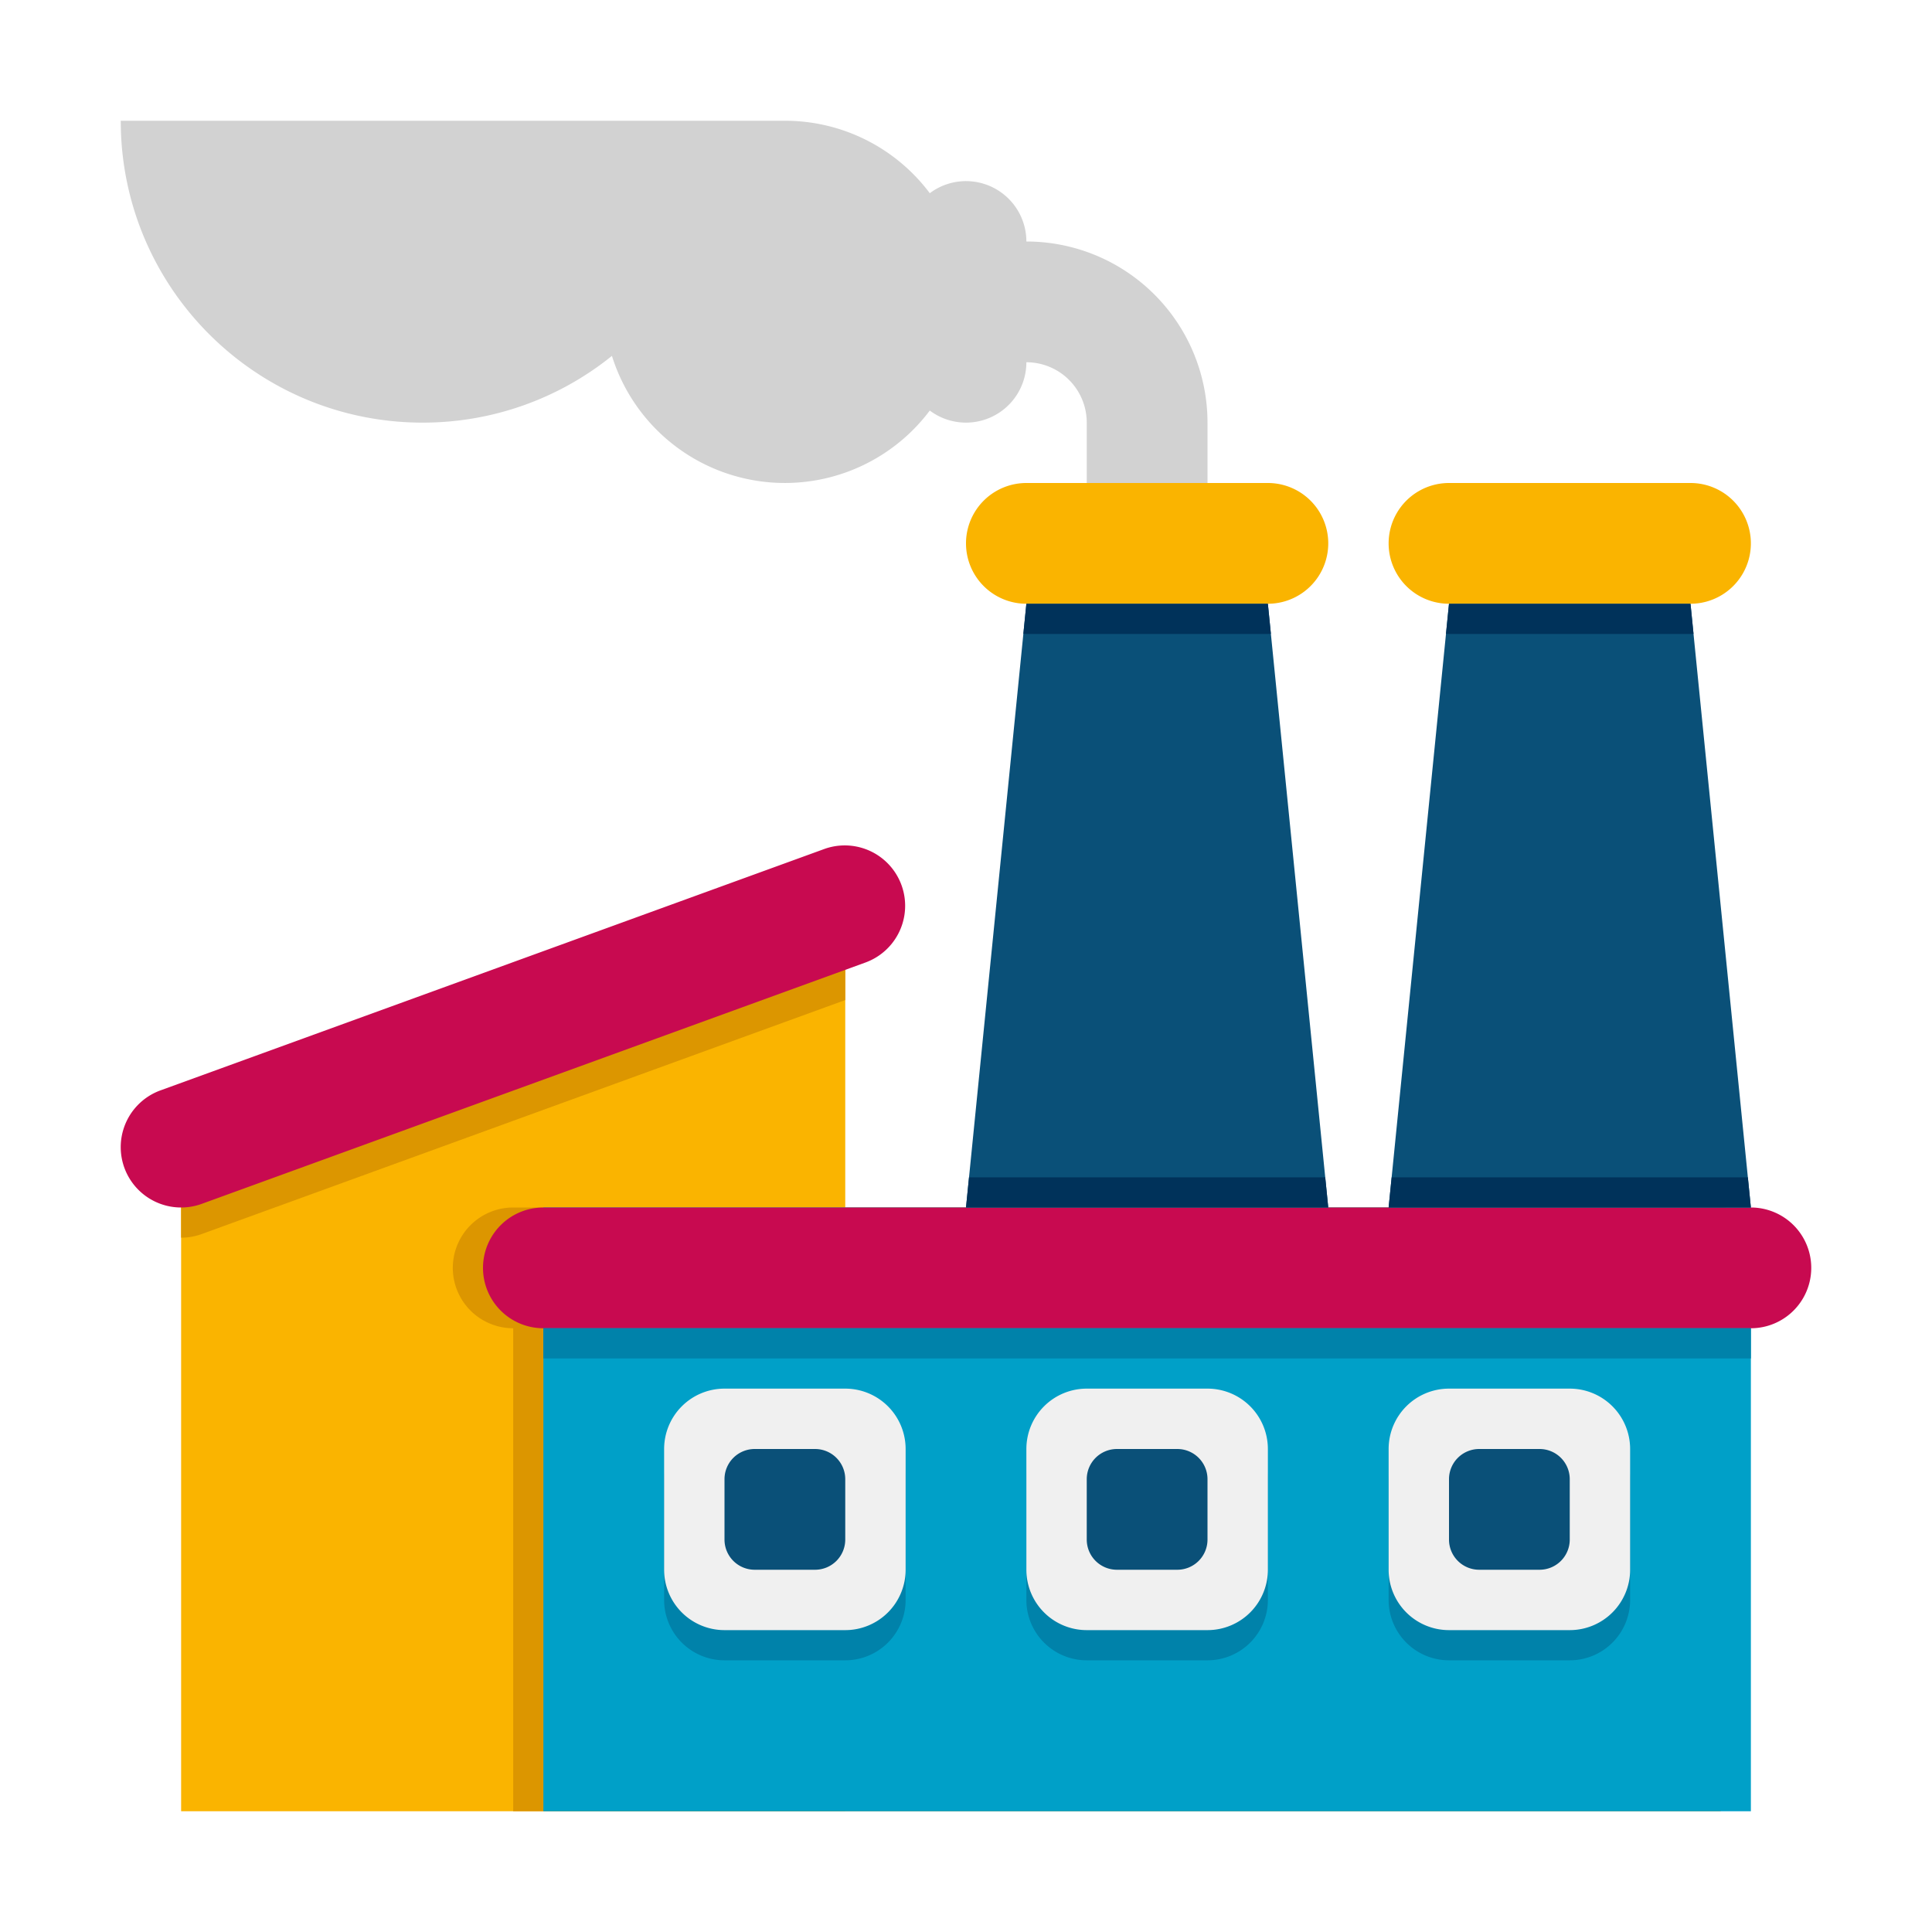
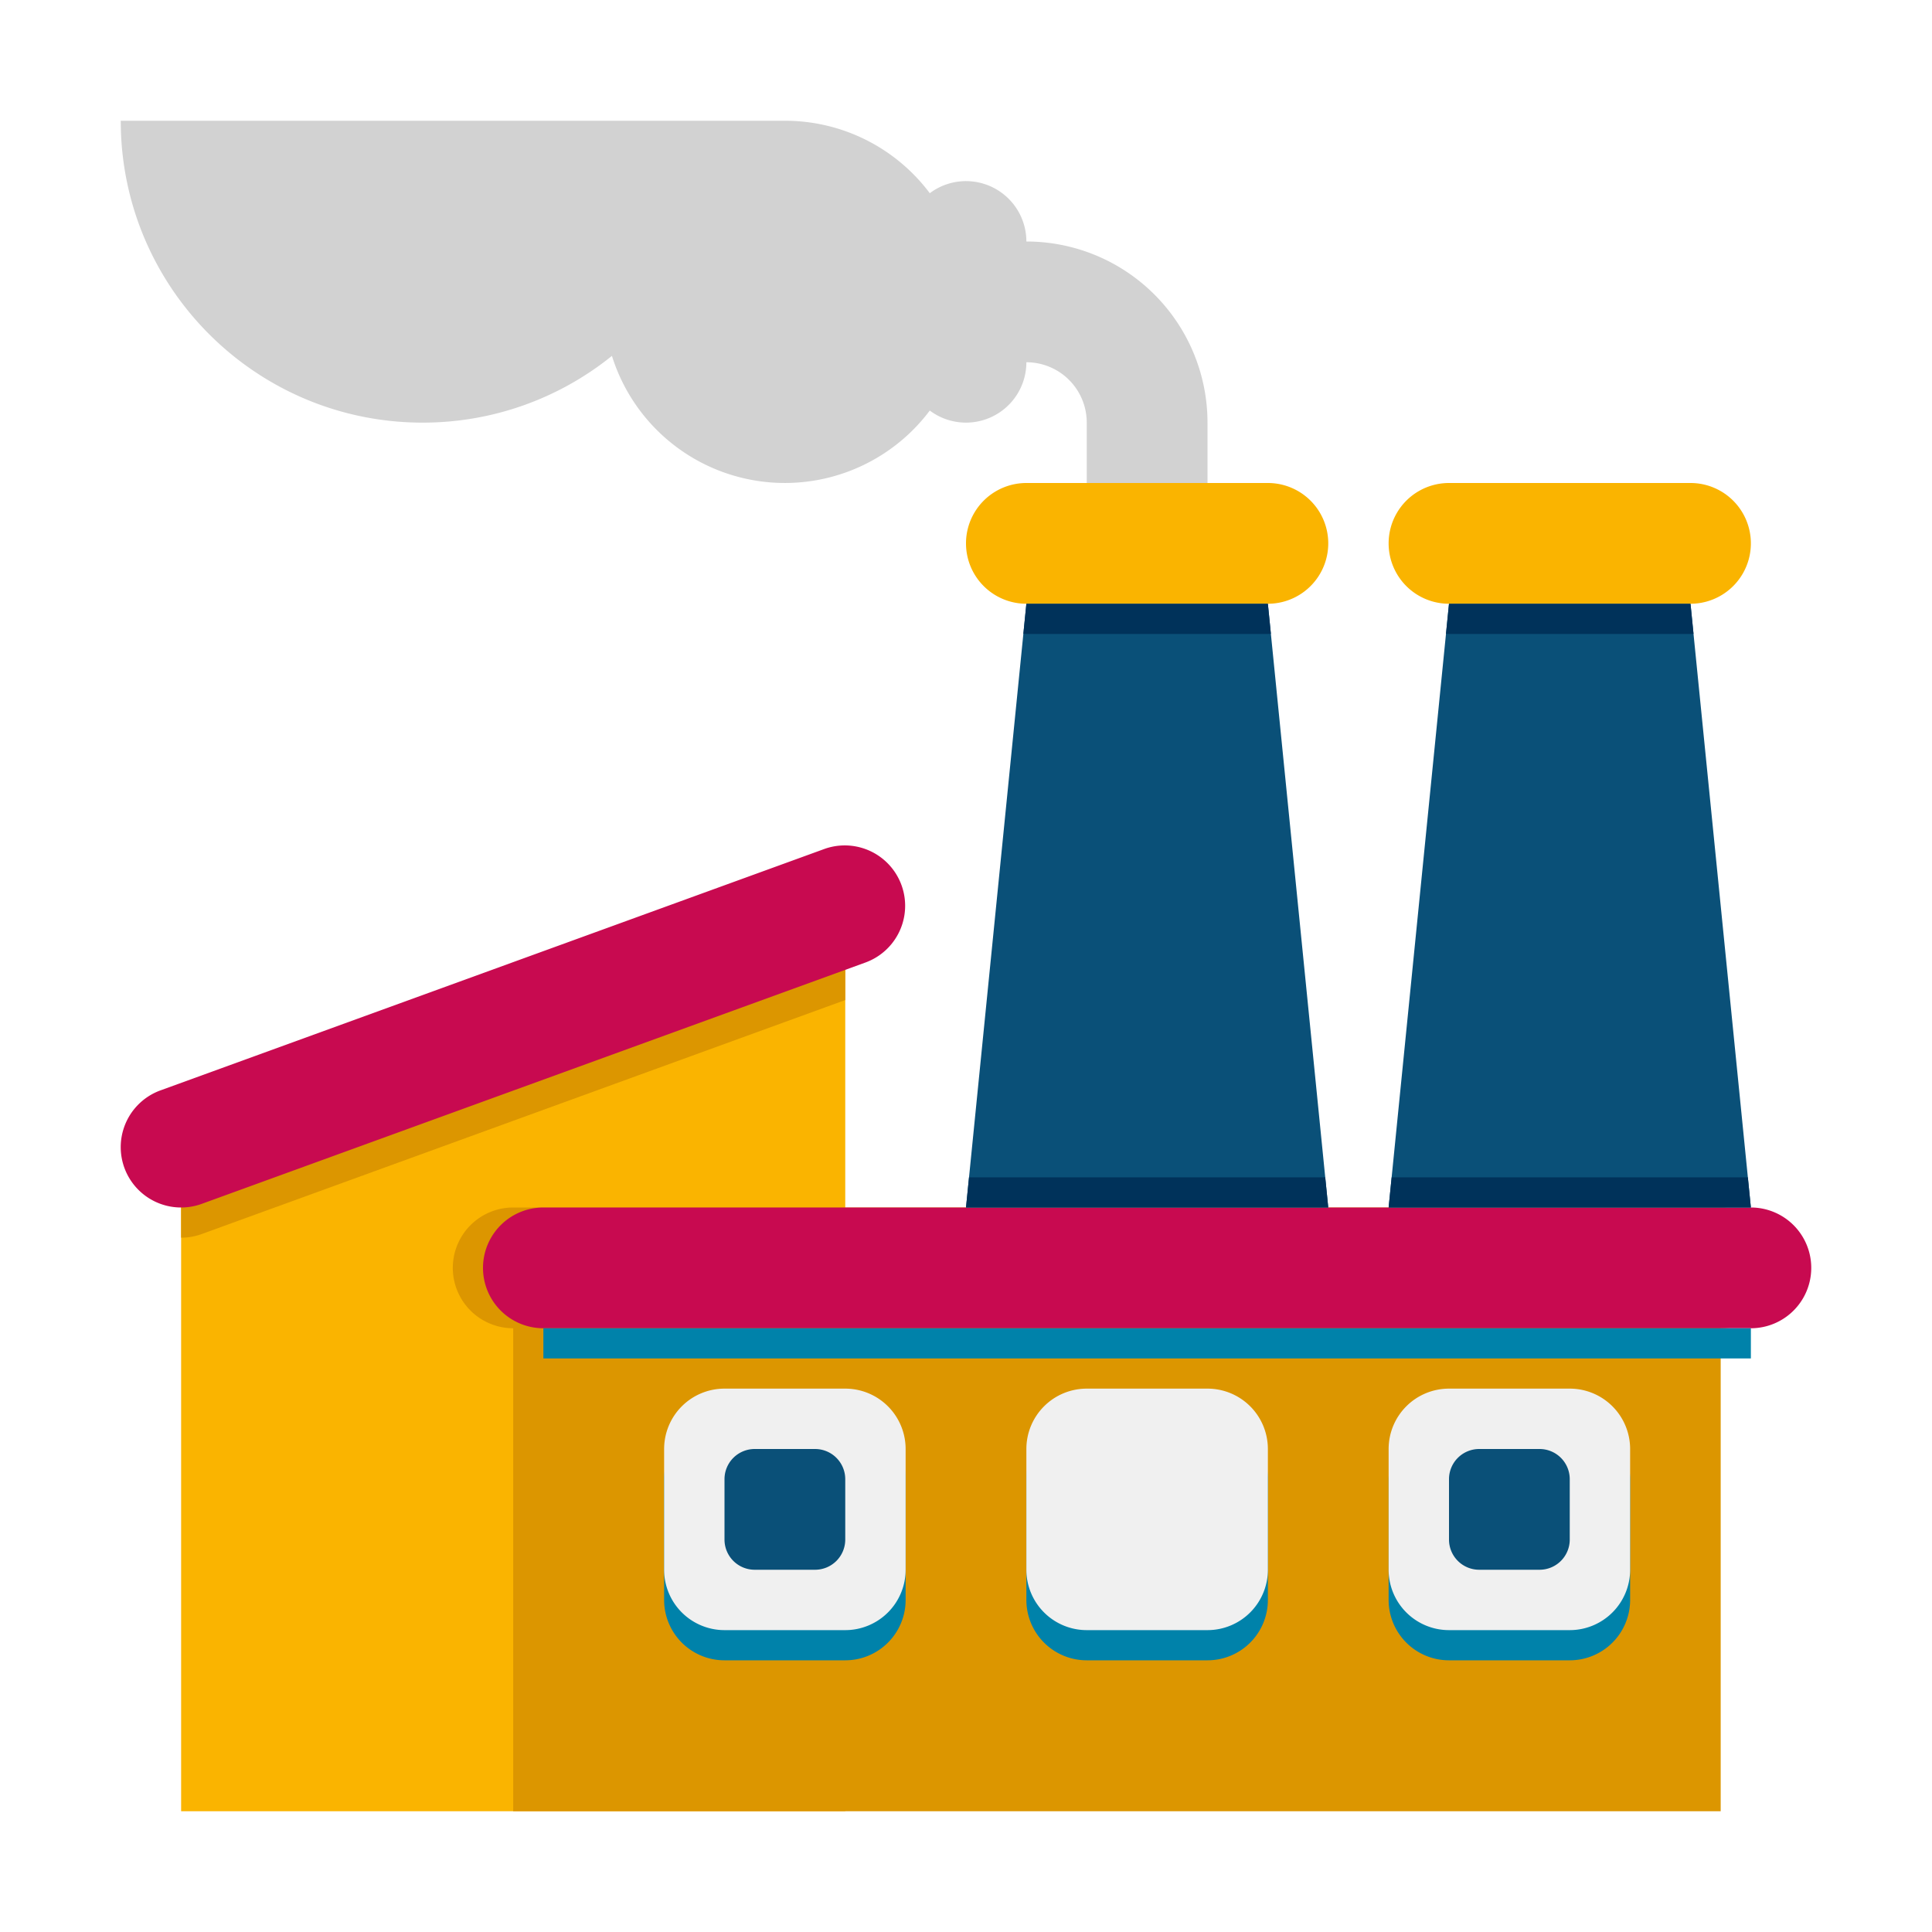
<svg xmlns="http://www.w3.org/2000/svg" width="55" height="55" viewBox="0 0 64 64" xml:space="preserve">
  <path fill="#fab400" d="m6 38 22-8v30H6z" data-original="#fab400" />
  <path fill="#dc9600" d="M57 40H17a2 2 0 1 0 0 4v16h40V44a2 2 0 1 0 0-4M28 30 6 38v3c.227 0 .458-.039.684-.121L28 33.128z" data-original="#dc9600" />
-   <path fill="#00a0c8" d="M18 40h40v20H18z" data-original="#00a0c8" />
  <path fill="#0082aa" d="M28 55h-4a2 2 0 0 1-2-2v-4a2 2 0 0 1 2-2h4a2 2 0 0 1 2 2v4a2 2 0 0 1-2 2m12 0h-4a2 2 0 0 1-2-2v-4a2 2 0 0 1 2-2h4a2 2 0 0 1 2 2v4a2 2 0 0 1-2 2m12 0h-4a2 2 0 0 1-2-2v-4a2 2 0 0 1 2-2h4a2 2 0 0 1 2 2v4a2 2 0 0 1-2 2" data-original="#0082aa" />
  <path fill="#c80a50" d="M18 44h40a2 2 0 1 0 0-4H18a2 2 0 1 0 0 4M6 40a2 2 0 0 1-.683-3.88l22-8a2 2 0 0 1 1.367 3.759l-22 8A2 2 0 0 1 6 40" data-original="#c80a50" />
  <path fill="#0082aa" d="M18 44h40v1H18z" data-original="#0082aa" />
  <path fill="#0a5078" d="M48 20h8l2 20H46zm-14 0h8l2 20H32z" data-original="#0a5078" />
  <path fill="#fab400" d="M56 20h-8a2 2 0 1 1 0-4h8a2 2 0 1 1 0 4m-14 0h-8a2 2 0 1 1 0-4h8a2 2 0 1 1 0 4" data-original="#fab400" />
  <path fill="#00325a" d="M56 20h-8l-.1.997q.05.003.1.003h8q.05 0 .1-.003zm-14 0h-8l-.1.997q.05.003.1.003h8q.05 0 .1-.003z" data-original="#00325a" />
  <path fill="#f0f0f0" d="M28 54h-4a2 2 0 0 1-2-2v-4a2 2 0 0 1 2-2h4a2 2 0 0 1 2 2v4a2 2 0 0 1-2 2" data-original="#f0f0f0" />
  <path fill="#0a5078" d="M27 52h-2a1 1 0 0 1-1-1v-2a1 1 0 0 1 1-1h2a1 1 0 0 1 1 1v2a1 1 0 0 1-1 1" data-original="#0a5078" />
  <path fill="#f0f0f0" d="M40 54h-4a2 2 0 0 1-2-2v-4a2 2 0 0 1 2-2h4a2 2 0 0 1 2 2v4a2 2 0 0 1-2 2" data-original="#f0f0f0" />
-   <path fill="#0a5078" d="M39 52h-2a1 1 0 0 1-1-1v-2a1 1 0 0 1 1-1h2a1 1 0 0 1 1 1v2a1 1 0 0 1-1 1" data-original="#0a5078" />
  <path fill="#f0f0f0" d="M52 54h-4a2 2 0 0 1-2-2v-4a2 2 0 0 1 2-2h4a2 2 0 0 1 2 2v4a2 2 0 0 1-2 2" data-original="#f0f0f0" />
  <path fill="#0a5078" d="M51 52h-2a1 1 0 0 1-1-1v-2a1 1 0 0 1 1-1h2a1 1 0 0 1 1 1v2a1 1 0 0 1-1 1" data-original="#0a5078" />
  <path fill="#d2d2d2" d="M34 8a2 2 0 0 0-3.2-1.6A5.99 5.99 0 0 0 26 4H4c0 5.523 4.477 10 10 10a9.96 9.96 0 0 0 6.271-2.211A6.002 6.002 0 0 0 30.8 13.6 2 2 0 0 0 34 12a2 2 0 0 1 2 2v2h4v-2a6 6 0 0 0-6-6" data-original="#d2d2d2" />
  <path fill="#00325a" d="m32.1 39-.1 1h12l-.1-1zm14 0-.1 1h12l-.1-1z" data-original="#00325a" />
</svg>